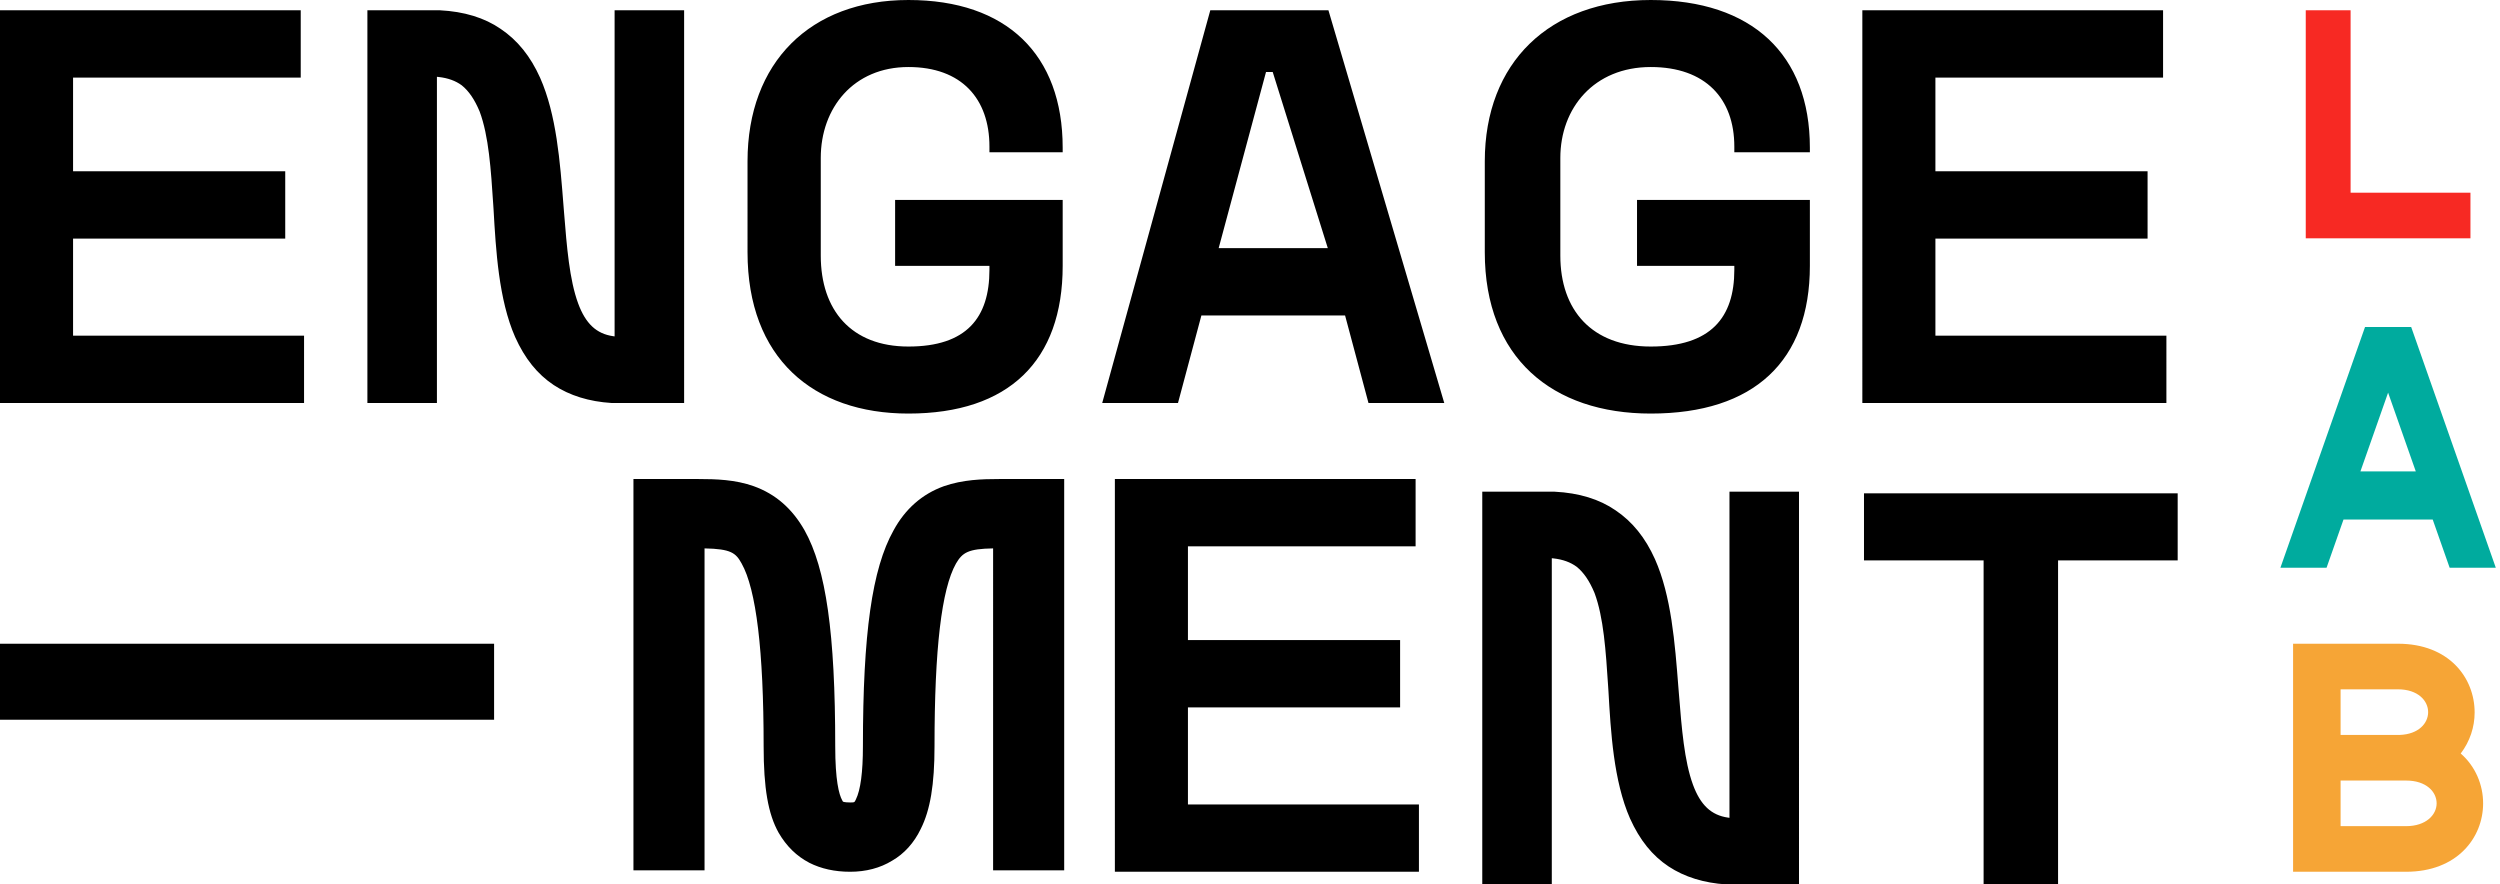
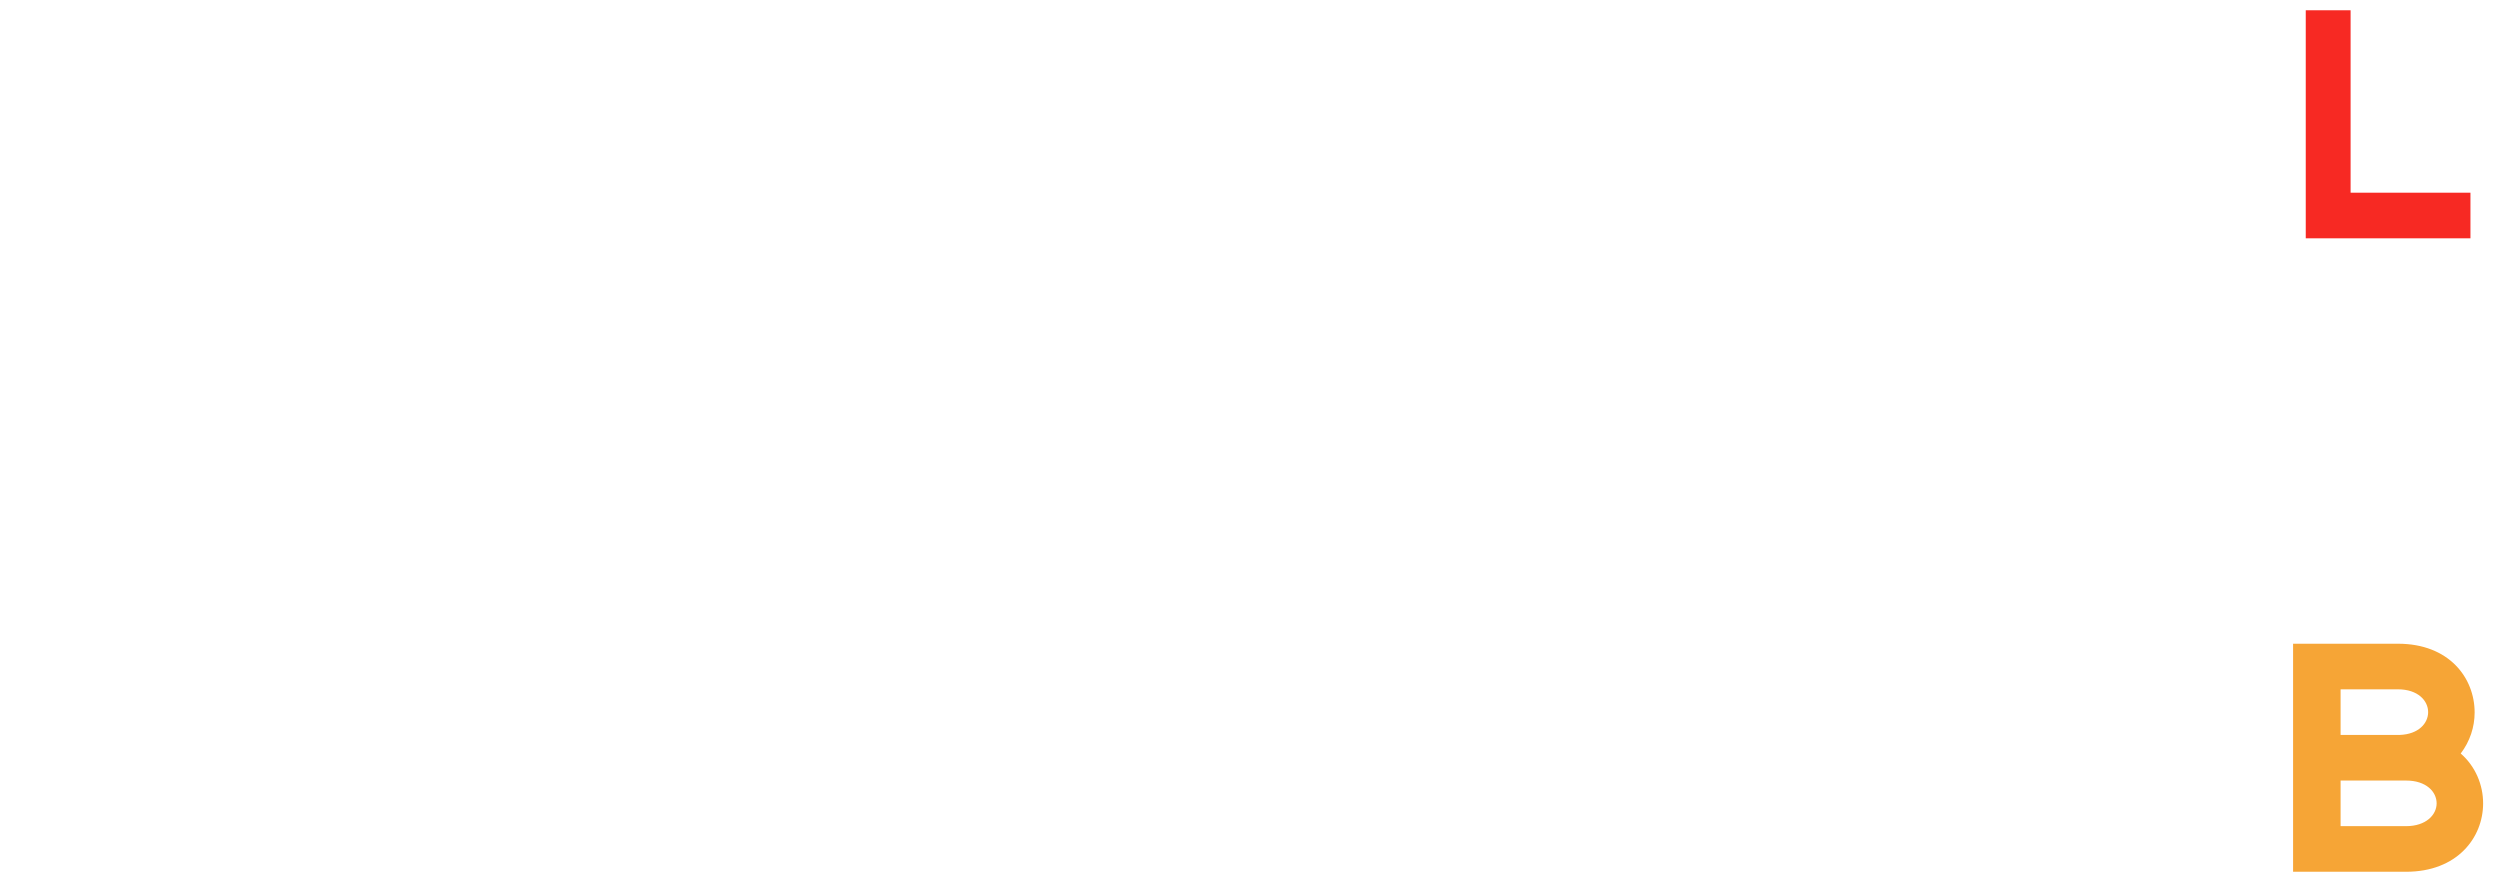
<svg xmlns="http://www.w3.org/2000/svg" width="424" height="150" fill="none" viewBox="0 0 424 150">
  <path fill="#F6A536" fill-rule="evenodd" d="M413.253 136.248c0-1.934-1.727-3.867-5.18-3.867h-11.108v7.735h11.108c3.395 0 5.18-1.933 5.18-3.868zm-1.44-15.47c0-1.934-1.725-3.869-5.122-3.869h-9.726v7.737h10.014c3.223-.11 4.834-1.99 4.834-3.868zm9.324 15.47c0 5.802-4.374 11.603-13.064 11.603h-19.166v-38.676h17.784c8.691 0 13.006 5.801 13.006 11.658 0 2.487-.805 4.918-2.359 6.963 2.533 2.209 3.799 5.359 3.799 8.452z" clip-rule="evenodd" />
-   <path fill="#00AB9E" fill-rule="evenodd" d="M400.326 79.953l4.696-13.36 4.697 13.36h-9.393zm15.133 16.33h7.827l-14.35-40.824h-7.827l-14.35 40.825h7.827l2.87-8.166h15.133l2.87 8.166z" clip-rule="evenodd" />
  <path fill="#F72923" fill-rule="evenodd" d="M418.989 32.682v7.736h-27.933V1.742h7.605v30.94h20.328z" clip-rule="evenodd" />
-   <path fill="#000" fill-rule="evenodd" d="M144.176 147.851c-2.587 0-4.909-.51-6.901-1.516-2.183-1.141-3.888-2.811-5.225-5.112-1.781-3.178-2.537-7.559-2.537-14.662 0-16.185-1.258-26.617-3.739-31.004-.981-1.773-1.784-2.466-6.283-2.549v54.595h-12.058v-66.36h11.055c2.883 0 6.221.094 9.364 1.22 3.69 1.335 6.504 3.785 8.607 7.489 3.644 6.512 5.196 17.459 5.196 36.609 0 5.785.636 8.166 1.17 9.144.064.124.114.22.135.244.006.004.205.147 1.216.147.747 0 .747 0 .977-.498.799-1.618 1.199-4.651 1.199-9.037 0-19.149 1.552-30.096 5.193-36.604 1.975-3.638 4.845-6.163 8.523-7.493 3.234-1.127 6.53-1.221 9.366-1.221h11.054v66.36h-12.057V93.007c-4.207.076-5.185.682-6.291 2.564-2.451 4.335-3.646 14.476-3.646 30.99 0 6.498-.721 10.826-2.337 14.031-1.125 2.347-2.81 4.216-4.863 5.387-2.016 1.237-4.42 1.872-7.118 1.872zM126.78 27.362C126.78 10.597 137.414 0 154.07 0c16.657 0 26.161 9.249 26.161 25.05v.77h-12.422v-.962c0-8.094-4.704-13.49-13.739-13.49-9.316 0-14.868 6.937-14.868 15.417v16.571c0 9.25 5.175 15.417 14.868 15.417 9.881 0 13.739-4.915 13.739-13.008v-.674h-15.998V33.914h28.42v11.177c0 16.09-9.128 25.05-26.161 25.05-16.185 0-27.29-9.442-27.29-27.362V27.362zM225.197 42.088l-9.345-29.878h-1.135l-8.032 29.878h18.512zm.105-40.346l19.645 66.609h-12.852l-3.969-14.845h-24.371l-3.969 14.845h-12.852l18.333-66.609h20.035zM251.82 27.362C251.82 10.597 262.789 0 279.969 0c17.181 0 26.985 9.249 26.985 25.05v.77h-12.813v-.962c0-8.094-4.854-13.49-14.172-13.49-9.61 0-15.336 6.937-15.336 15.417v16.571c0 9.25 5.338 15.417 15.336 15.417 10.192 0 14.172-4.915 14.172-13.008v-.674h-16.502V33.914h29.315v11.177c0 16.09-9.415 25.05-26.985 25.05-16.695 0-28.149-9.442-28.149-27.362V27.362zM366.857 1.742v11.419h-38.612v15.891h35.984V40.47h-35.984v16.462h39.176V68.35h-51.568V1.742h51.004zM51.004 1.742v11.419H12.392v15.891h35.984V40.47H12.392v16.462h39.176V68.35H0V1.742h51.004zM240.086 81.243V92.66h-38.612v15.892h35.984v11.418h-35.984v16.462h39.176v11.418h-51.568V81.243h51.004zM369.334 83.667v11.371h-20.286V150h-12.629V95.038h-20.286V83.667h53.201zM0 122.067h83.798v-12.892H0v12.892zM305.11 83.391h-11.792v55.313l-.25-.037c-2.838-.408-4.669-2.128-5.939-5.576-1.471-4.009-1.915-9.548-2.385-15.413l-.085-1.048c-.594-7.64-1.208-15.538-3.971-21.785-1.643-3.658-3.836-6.376-6.693-8.296-2.732-1.886-6.202-2.948-10.31-3.156l-12.292-.002V150h11.792V94.674l.292.032c1.578.174 2.873.647 3.912 1.408 1.217.977 2.189 2.409 3.042 4.453 1.545 4.149 1.916 9.825 2.309 15.833l.054.833c.385 6.789.866 15.238 3.656 21.576 1.639 3.648 3.779 6.312 6.546 8.144 2.694 1.783 5.994 2.806 9.807 3.044l12.307.003V83.391zM116.028 1.742h-11.792v55.312l-.25-.036c-2.839-.408-4.67-2.128-5.94-5.576-1.47-4.009-1.914-9.548-2.385-15.413l-.084-1.049c-.594-7.639-1.208-15.537-3.971-21.784-1.643-3.658-3.837-6.376-6.693-8.296-2.732-1.887-6.202-2.948-10.31-3.156L62.31 1.742v66.609h11.792V13.025l.293.032c1.577.174 2.872.646 3.91 1.407 1.218.978 2.19 2.41 3.044 4.453 1.544 4.149 1.915 9.825 2.308 15.834l.054.833c.386 6.788.866 15.238 3.656 21.576 1.64 3.648 3.78 6.312 6.546 8.144 2.694 1.782 5.994 2.806 9.807 3.044l12.307.003V1.742z" clip-rule="evenodd" />
</svg>